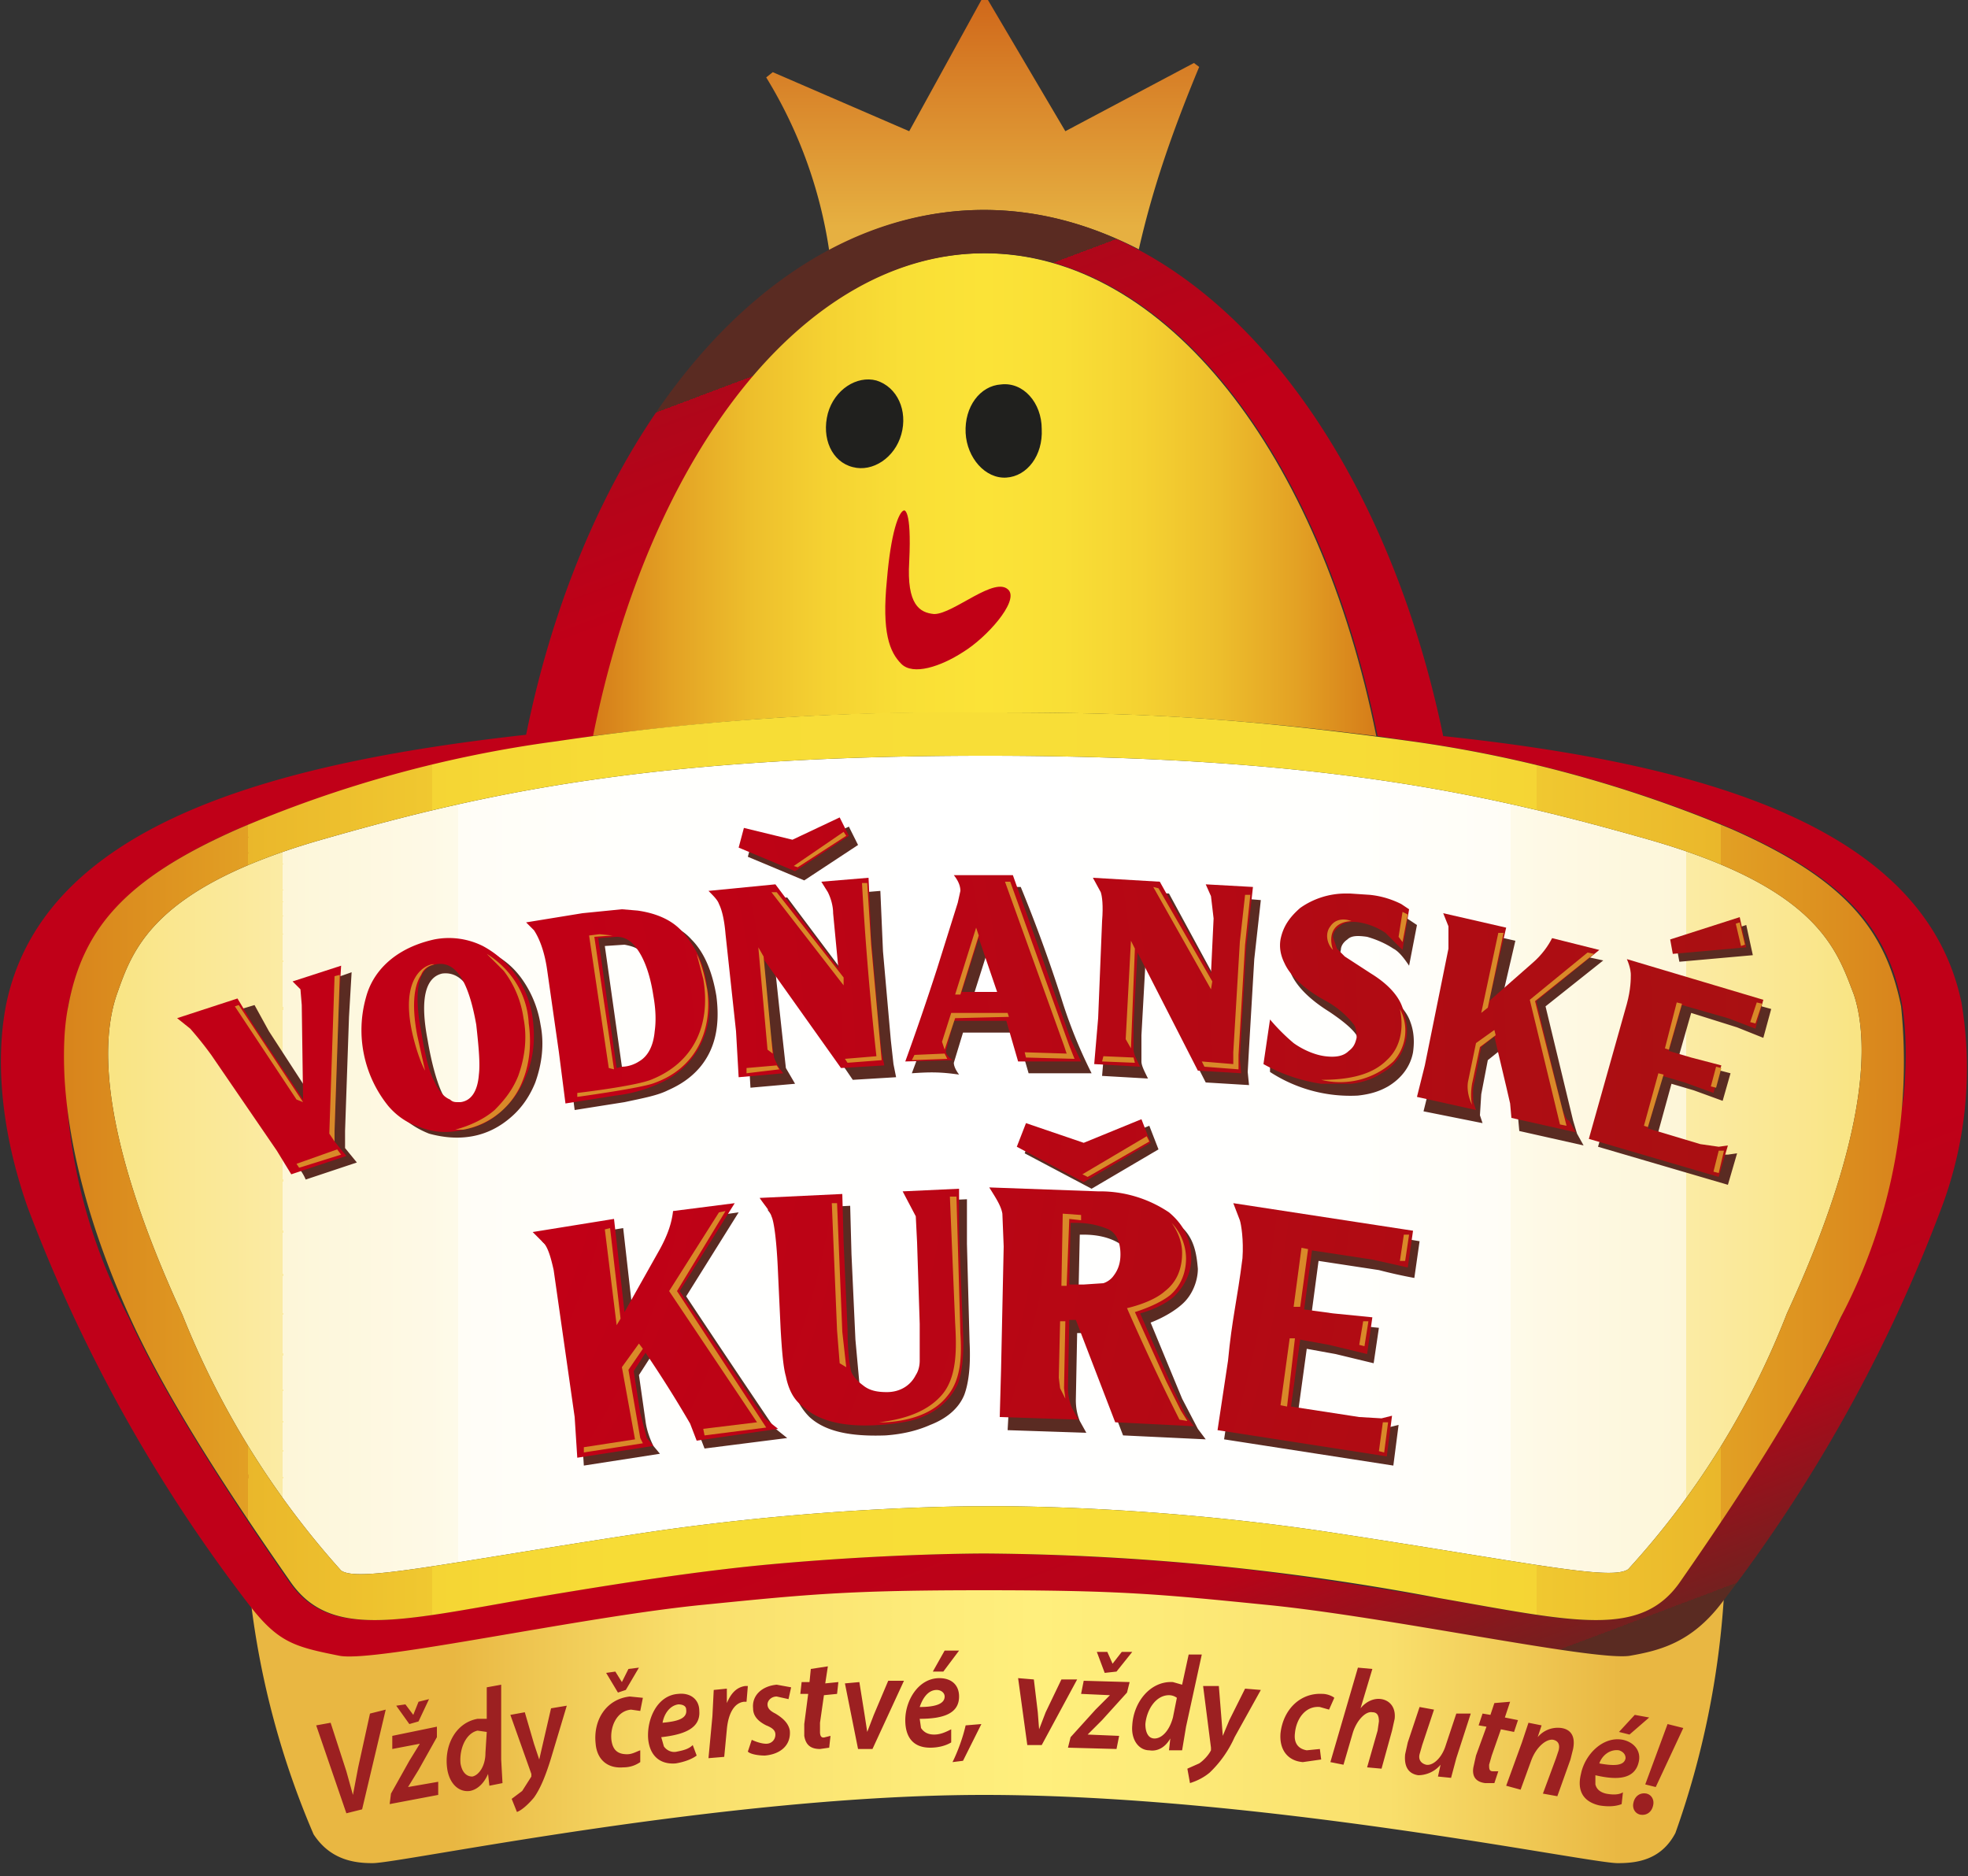
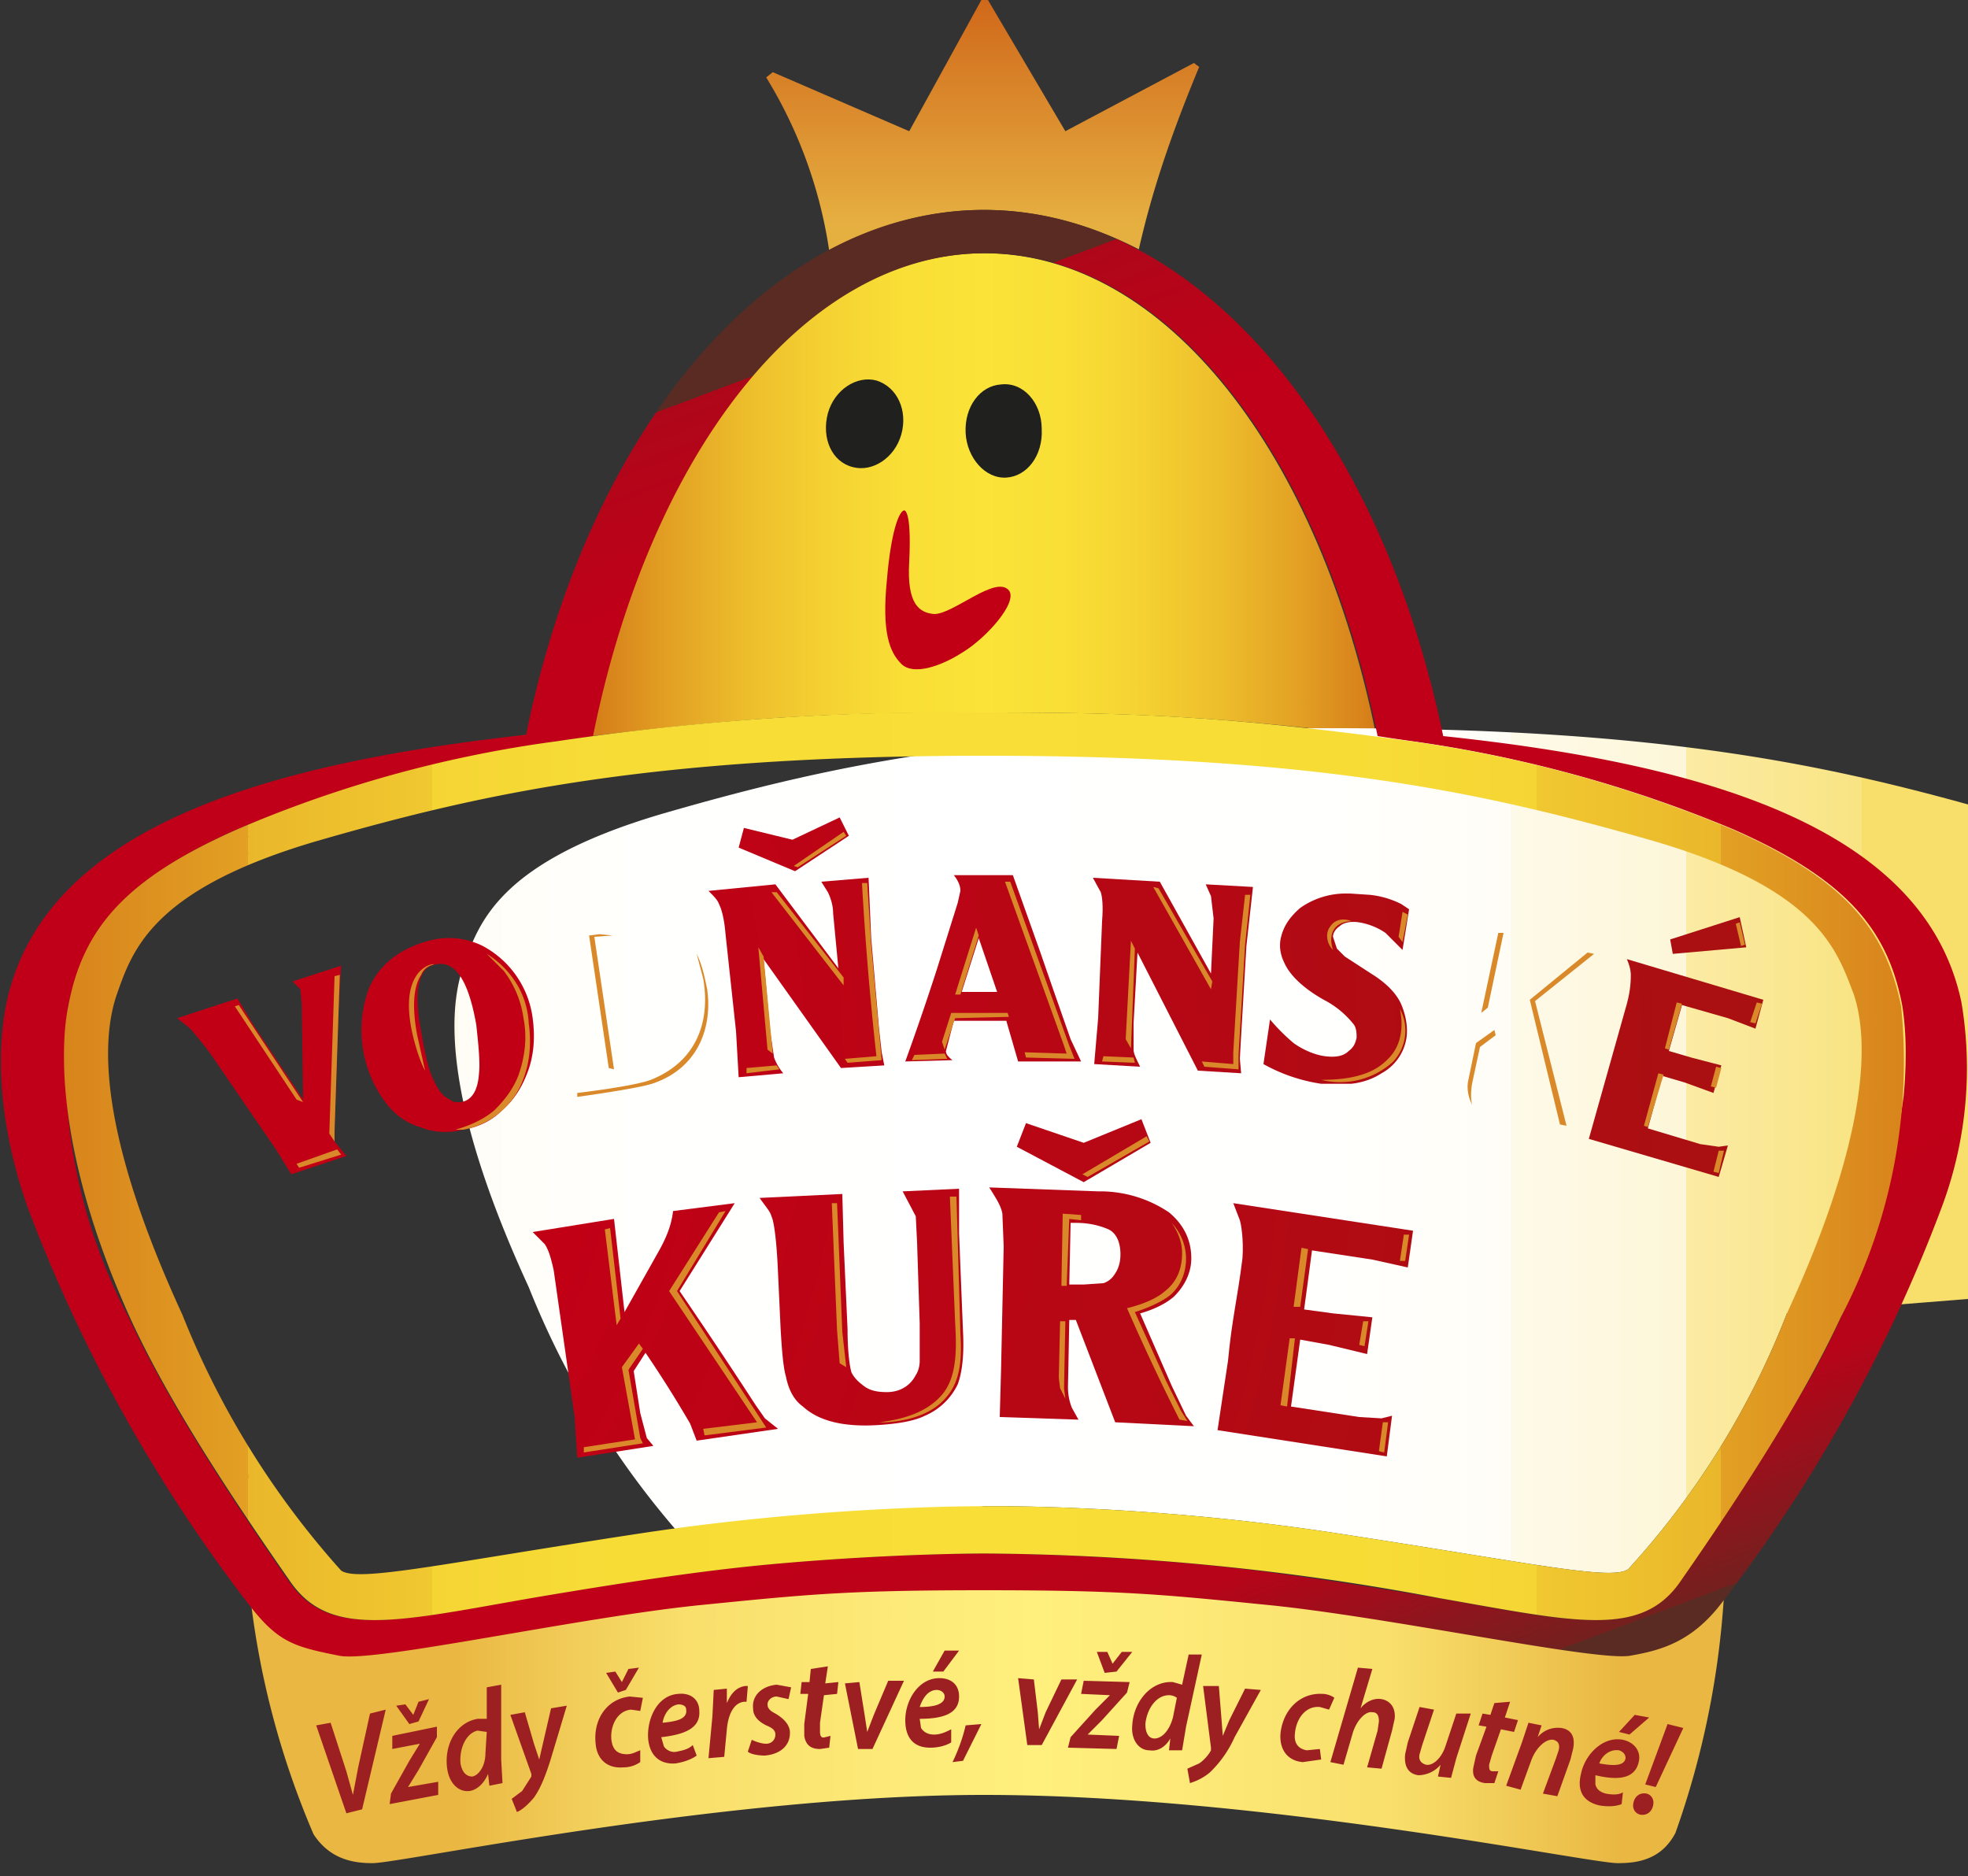
<svg xmlns="http://www.w3.org/2000/svg" xml:space="preserve" id="Vrstva_1" x="0" y="0" version="1.1" viewBox="0 0 150 143">
  <rect x="0" y="0" width="150" height="143" fill="#333333" stroke="none" />
  <style>
    .st1{fill:#9c2021}.st4{fill:#20201e}.st9{fill:#5a2b22}.st26{fill:#d98929}
  </style>
  <linearGradient id="SVGID_1_" x1="-199.2" x2="-110" y1="-116.9" y2="-116.9" gradientTransform="matrix(1 0 0 -1 233.7 14.4)" gradientUnits="userSpaceOnUse">
    <stop offset="0" stop-color="#e9b742" />
    <stop offset=".1" stop-color="#f1cc58" />
    <stop offset=".2" stop-color="#f9df6c" />
    <stop offset=".4" stop-color="#fdeb79" />
    <stop offset=".5" stop-color="#ffef7d" />
    <stop offset=".6" stop-color="#fdeb79" />
    <stop offset=".8" stop-color="#f9df6c" />
    <stop offset=".9" stop-color="#f1cc58" />
    <stop offset="1" stop-color="#e9b742" />
  </linearGradient>
  <path fill="url(#SVGID_1_)" d="M131.4 121.6a10 10 0 0 1-7 4.1c-2.8.4-18.5-3-27.8-4-8-.8-11-1.1-21.4-1.1s-13.3.3-21.3 1.1c-9.3.9-25 4.5-27.8 4-3.5-.7-4.7-1-7-4.1l-.1-.1h-.2l.3.4a64.5 64.5 0 0 0 4.8 17.9c1.3 2 3.2 2.2 4.5 2.2 2.2 0 26.8-5.2 46.6-5.2 21.1 0 46 5.2 48.3 5.2 1.4 0 3.3-.2 4.4-2.3a65.9 65.9 0 0 0 3.7-18.1z" />
  <path d="m26.4 138.2-2.3-6.7 1.1-.2 1.2 3.7.5 1.8.4-2.1.9-4.1 1.2-.3-1.8 7.6-1.2.3zM29.8 136.7l1.4-2.5.8-1.3-2.1.4v-1l3.4-.7v.8l-1.4 2.5-.8 1.3 2.3-.4v1l-3.7.7.1-.8zm1.4-5.3-1-1.4.7-.1.6.8.4-1 .8-.2-.8 1.7-.7.2zM38.2 128.4v5.7l.1 1.8-1 .2-.1-.9c-.3.7-.8 1.2-1.4 1.3-.8.1-1.5-.5-1.7-1.6-.3-1.8.6-3.6 2.3-3.9h.7v-2.4l1.1-.2zm-1.1 3.6-.7-.1c-.9.2-1.4 1.4-1.3 2.5.1.6.4 1 .9 1 .5-.1 1-.8 1-1.8l.1-1.6zM40 130.5l.7 2.4.4 1.2.3-1.3.6-2.6 1.2-.2-1.2 4c-.4 1.3-.8 2.3-1.3 3-.5.6-1 1-1.3 1.1l-.4-1 .8-.6.7-1.1v-.2l-1.6-4.5 1.1-.2zM48.8 134.3c-.3.2-.7.4-1.3.4-1.2.1-2-.6-2.1-1.8-.2-1.8.8-3.4 2.6-3.6l1 .1-.2 1-.7-.1c-1.1.1-1.6 1.3-1.5 2.3.1.8.5 1.1 1.2 1.1.4 0 .7-.2 1-.3v.9zm-1.7-5.3-.9-1.5.7-.1.5.8.5-1 .8-.1-1 1.7-.6.2zM53.1 133.8c-.4.3-1 .5-1.6.6-1.3.1-2-.7-2.1-1.9-.1-1.5.7-3.3 2.3-3.4.9-.1 1.6.4 1.6 1.3.1 1.3-1.1 1.8-2.9 2l.2.7c.2.3.6.5 1 .4.5-.1.9-.2 1.2-.5l.3.8zm-1.4-3.9c-.7.1-1.1.8-1.2 1.4 1.1-.1 1.9-.3 1.8-1 0-.3-.3-.4-.6-.4M54 134l.3-3.2.1-2 1-.1v1.1c.3-.7.7-1.2 1.4-1.3h.2l-.1 1.2h-.2c-.8.1-1.2 1-1.3 2.1l-.2 2.1-1.2.1zM57.3 132.6c.2.1.7.3 1.1.3.4 0 .7-.3.7-.7 0-.3-.2-.5-.7-.7-.6-.3-1-.7-1-1.3-.1-1 .7-1.7 1.8-1.8l1.1.2-.2.9-.9-.2c-.4 0-.7.3-.7.6s.2.5.6.7c.5.3 1 .7 1.1 1.3.1 1.1-.7 1.8-1.9 1.9-.5 0-1.1-.1-1.3-.3l.3-.9zM63.1 127l-.2 1.3 1-.1-.1.9-1 .1-.3 2.1v.7c0 .3.1.5.4.4l.4-.1-.1.9-.7.1c-.8 0-1.1-.4-1.2-1v-.9l.3-2.3H61l.1-.9h.6l.1-1 1.3-.2zM65.5 128.2l.4 2.5.2 1.3.5-1.3 1.1-2.6h1.2l-2.4 5.2h-1.1l-1-5 1.1-.1zM72.5 132.8c-.5.3-1.1.4-1.6.4-1.3 0-1.9-.8-1.9-2.1 0-1.5 1-3.2 2.6-3.2.9 0 1.5.5 1.5 1.4 0 1.3-1.2 1.7-3 1.7l.1.7c.2.3.5.5 1 .5s.9-.2 1.3-.4v1zm-1.1-4c-.7 0-1.1.7-1.3 1.3 1.1 0 1.9-.2 1.9-.8 0-.3-.3-.5-.6-.5m1.7-3-1.2 1.6h-.8l.9-1.6h1.1zM72.6 134.3c.4-.8.8-1.9 1-2.8l1.2-.1-1.4 2.8-.8.1zM78.8 128l.3 2.5.1 1.3.5-1.3 1.2-2.5h1.2l-2.7 5h-1.1l-.7-5.1 1.2.1zM81.6 132.4l1.9-2.1 1.1-1.1-2.2-.1.2-1 3.5.1-.2.8-1.9 2.1-1.1 1.1 2.4.1-.2 1-3.7-.1.2-.8zm2.6-4.9-.6-1.6h.8l.4.9.7-.9h.8l-1.2 1.5-.9.1zM91.6 126.1l-1.2 5.5-.3 1.8h-1l.1-.9c-.4.7-1 1-1.6.9-.8 0-1.4-.8-1.3-1.9.1-1.8 1.4-3.4 3.1-3.3l.7.2.5-2.3h1zm-1.9 3.3a1 1 0 0 0-.6-.2c-1 0-1.7 1.1-1.8 2.2 0 .6.2 1.1.7 1.1s1.1-.5 1.4-1.6l.3-1.5zM92.9 128.5l.2 2.5.1 1.3.5-1.2 1.2-2.4 1.2.1-2 3.6a8.5 8.5 0 0 1-1.9 2.7c-.6.5-1.2.7-1.5.8l-.2-1.1.9-.4c.3-.2.7-.6.9-1v-.2l-.6-4.7h1.2zM100.7 134.1l-1.4.2c-1.2-.1-1.8-1-1.7-2.2.2-1.8 1.5-3.1 3.2-3 .4 0 .8.2.9.3l-.4.9-.7-.2c-1.1-.1-1.8.9-1.9 2-.1.8.3 1.2.9 1.3l1-.1.1.8zM101.4 134.3l2.1-7.2 1.1.1-.9 3c.4-.5 1-.8 1.6-.7s1.1.6 1 1.5l-.2.9-.8 2.9-1.1-.1.8-2.8.1-.7c0-.4-.1-.7-.5-.7-.5-.1-1.2.6-1.5 1.6l-.7 2.4-1-.2zM112.1 130.6 111 134l-.4 1.5-1-.1.2-.9c-.5.6-1.2.8-1.7.8-.7-.1-1.1-.6-1-1.6l.2-.9.9-2.7 1.1.2-.9 2.7-.2.7c-.1.4.1.7.5.8.5.1 1.2-.5 1.5-1.5l.8-2.4h1.1zM115.1 129.7l-.4 1.2 1 .2-.3.9-1-.2-.7 2-.2.7c0 .3 0 .5.3.5h.4l-.3.9h-.7c-.8-.1-1-.6-.9-1.2l.2-.9.8-2.2-.6-.1.3-.9.6.1.3-.9 1.2-.1zM114.8 136.1l1.2-3.3.5-1.5 1 .2-.3.9a2 2 0 0 1 1.8-.7c.7.1 1.1.6.9 1.6l-.2.8-1 2.8-1.1-.2 1-2.7.2-.6c.1-.4 0-.7-.4-.8-.5-.1-1.3.5-1.7 1.6l-.8 2.2-1.1-.3zM123.6 137.5c-.5.2-1.1.2-1.7.1-1.3-.3-1.7-1.2-1.4-2.4.3-1.5 1.7-2.9 3.2-2.6.9.2 1.4.9 1.2 1.7-.3 1.3-1.6 1.4-3.3 1v.7c.1.4.4.6.8.7.5.1 1 .1 1.3-.1l-.1.9zm-.2-4.1c-.7-.1-1.3.4-1.5 1 1.1.2 1.9.2 2-.4 0-.3-.2-.5-.5-.6m2.3-2.5-1.5 1.3-.8-.2 1.2-1.3 1.1.2zM124.5 137.4c.1-.5.5-.8 1-.7.4.1.6.5.5.9-.1.5-.5.8-1 .7-.4-.1-.6-.5-.5-.9m.9-1.4 1.7-4.6 1.2.3-2.1 4.5-.8-.2z" class="st1" />
  <g>
    <linearGradient id="SVGID_00000123431848386477110590000003289095240973651859_" x1="-188.6" x2="-128.8" y1="-23.3" y2="-23.3" gradientTransform="matrix(1 0 0 -1 233.7 14.4)" gradientUnits="userSpaceOnUse">
      <stop offset="0" stop-color="#d57b19" />
      <stop offset="0" stop-color="#d57c19" />
      <stop offset=".1" stop-color="#e3a124" />
      <stop offset=".2" stop-color="#edbe2c" />
      <stop offset=".3" stop-color="#f5d232" />
      <stop offset=".4" stop-color="#f9df36" />
      <stop offset=".5" stop-color="#fbe337" />
      <stop offset=".6" stop-color="#f9df36" />
      <stop offset=".7" stop-color="#f5d232" />
      <stop offset=".8" stop-color="#edbe2c" />
      <stop offset=".9" stop-color="#e3a124" />
      <stop offset="1" stop-color="#d57c19" />
      <stop offset="1" stop-color="#d57b19" />
    </linearGradient>
    <path fill="url(#SVGID_00000123431848386477110590000003289095240973651859_)" d="M75 54.3c.1 0 .1 0 0 0 10 0 17.2.2 29.9 1.8-4.3-21.4-16-36.8-29.9-36.8S49.4 34.7 45.1 56.1c12.8-1.6 20-1.8 29.9-1.8z" />
    <linearGradient id="SVGID_00000062870312846625498750000002607729576472349840_" x1="-158.8" x2="-158.8" y1="-2.9" y2="15.2" gradientTransform="matrix(1 0 0 -1 233.7 14.4)" gradientUnits="userSpaceOnUse">
      <stop offset="0" stop-color="#e6b041" />
      <stop offset="1" stop-color="#cf6519" />
    </linearGradient>
    <path fill="url(#SVGID_00000062870312846625498750000002607729576472349840_)" d="M75 16c4.1 0 8.1 1.1 11.8 3 1-4.4 2.4-8.6 4.6-13.9l-.4-.3-9.8 5.2-5.9-10h-.5l-5.5 10-10.4-4.5-.5.4a35 35 0 0 1 4.8 13.2c3.7-2 7.7-3.1 11.8-3.1z" />
    <path d="M68.7 33.1c-.5 1.8-2.2 2.9-3.7 2.5-1.6-.4-2.4-2.2-1.9-4.1.5-1.8 2.2-2.9 3.7-2.5 1.6.5 2.4 2.3 1.9 4.1zM79.4 32.7c.1 2-1.1 3.6-2.7 3.7-1.6.1-3-1.5-3.1-3.4-.1-2 1.1-3.6 2.7-3.7 1.7-.2 3.1 1.4 3.1 3.4z" class="st4" />
    <linearGradient id="SVGID_00000142855370148059629970000002754371186396064698_" x1="-225.5" x2="-91.8" y1="-74.4" y2="-74.4" gradientTransform="matrix(1 0 0 -1 233.7 14.4)" gradientUnits="userSpaceOnUse">
      <stop offset="0" stop-color="#f8df6b" />
      <stop offset="0" stop-color="#f9e483" />
      <stop offset=".1" stop-color="#fbeba4" />
      <stop offset=".1" stop-color="#fcf1c1" />
      <stop offset=".1" stop-color="#fdf6d8" />
      <stop offset=".2" stop-color="#fefae9" />
      <stop offset=".2" stop-color="#fffdf6" />
      <stop offset=".3" stop-color="#fffffd" />
      <stop offset=".5" stop-color="#fff" />
      <stop offset=".7" stop-color="#fffffd" />
      <stop offset=".8" stop-color="#fffdf6" />
      <stop offset=".8" stop-color="#fefae9" />
      <stop offset=".9" stop-color="#fdf6d8" />
      <stop offset=".9" stop-color="#fcf1c1" />
      <stop offset=".9" stop-color="#fbeba4" />
      <stop offset="1" stop-color="#f9e483" />
      <stop offset="1" stop-color="#f8df6b" />
    </linearGradient>
-     <path fill="url(#SVGID_00000142855370148059629970000002754371186396064698_)" d="M136.2 100.1a62.3 62.3 0 0 1-12.1 19.5c-1.3.9-7.5-.5-22.6-2.8-14.5-2.2-26.5-2-26.5-2s-12-.1-26.4 2.1c-15.1 2.3-21.3 3.7-22.6 2.8a65.3 65.3 0 0 1-12.1-19.5c-6.4-13.9-6.2-20.9-5-24.4 1.2-3.4 2.7-8.1 15.6-11.8 12.2-3.5 25-6.4 50.6-6.4s38.3 2.9 50.6 6.4c12.9 3.7 14.3 8.4 15.6 11.8 1.1 3.3 1.3 10.4-5.1 24.3z" />
+     <path fill="url(#SVGID_00000142855370148059629970000002754371186396064698_)" d="M136.2 100.1a62.3 62.3 0 0 1-12.1 19.5c-1.3.9-7.5-.5-22.6-2.8-14.5-2.2-26.5-2-26.5-2c-15.1 2.3-21.3 3.7-22.6 2.8a65.3 65.3 0 0 1-12.1-19.5c-6.4-13.9-6.2-20.9-5-24.4 1.2-3.4 2.7-8.1 15.6-11.8 12.2-3.5 25-6.4 50.6-6.4s38.3 2.9 50.6 6.4c12.9 3.7 14.3 8.4 15.6 11.8 1.1 3.3 1.3 10.4-5.1 24.3z" />
    <linearGradient id="SVGID_00000076571923248055861300000012533800678317318057_" x1="-183.4" x2="-133.8" y1="-1.9" y2="-133.5" gradientTransform="matrix(1 0 0 -1 233.7 14.4)" gradientUnits="userSpaceOnUse">
      <stop offset=".1" stop-color="#5a2b22" />
      <stop offset=".1" stop-color="#84191e" />
      <stop offset=".1" stop-color="#af071a" />
      <stop offset=".2" stop-color="#c00018" />
      <stop offset=".5" stop-color="#c00019" />
      <stop offset=".7" stop-color="#c00018" />
      <stop offset=".8" stop-color="#b70419" />
      <stop offset=".9" stop-color="#74201f" />
      <stop offset=".9" stop-color="#5a2b22" />
    </linearGradient>
    <path fill="url(#SVGID_00000076571923248055861300000012533800678317318057_)" d="M149.5 76.4C146.7 63 129.8 58.2 110 56.1 105.2 32.9 91.4 16 75 16S44.8 32.8 40.1 56C20.3 58.2 3.4 63 .5 76.4-.4 80.8.1 86.3 2.1 92a117.6 117.6 0 0 0 16.8 30.2c2.3 3 3.5 3.3 7 4 2.8.5 18.5-3 27.8-3.9 8-.8 11-1.1 21.3-1.1 10.4 0 13.4.3 21.4 1.1 9.3.9 25 4.3 27.8 3.9 2.3-.4 4.7-1 7-4A116 116 0 0 0 148 92a30.2 30.2 0 0 0 1.5-15.6zm-4.4 7.1-.2 1.4-.4 2.4a59.8 59.8 0 0 1-7.8 19.9 164 164 0 0 1-8.7 13.3c-3 4.4-8.1 3.1-18.4 1.3-6.5-1.1-12.9-2.1-18.5-2.6-8.9-.8-15.7-.8-16.1-.8-.5 0-7.2 0-16.1.8-5.6.5-12 1.5-18.5 2.6-10.3 1.8-15.4 3.1-18.4-1.3-5.5-7.9-9.6-14.5-12.2-20.1a41.8 41.8 0 0 1-4.6-23.7c1.2-5.9 4.3-9.7 12.9-13.5a97.7 97.7 0 0 1 24.4-6.7l1.4-.2 1.3-.2c4.3-21.4 16-36.8 29.9-36.8s25.6 15.4 29.9 36.8l1.3.2 1.4.2a99 99 0 0 1 24.4 6.7c8.6 3.8 11.8 7.6 12.9 13.5.2 1.3.4 3.5.1 6.8z" />
    <linearGradient id="SVGID_00000060010525435089048620000008777889178120304779_" x1="-228.8" x2="-88.5" y1="-74.5" y2="-74.5" gradientTransform="matrix(1 0 0 -1 233.7 14.4)" gradientUnits="userSpaceOnUse">
      <stop offset="0" stop-color="#d57b19" />
      <stop offset="0" stop-color="#d8841c" />
      <stop offset=".1" stop-color="#e2a024" />
      <stop offset=".1" stop-color="#eab72b" />
      <stop offset=".2" stop-color="#f0c830" />
      <stop offset=".2" stop-color="#f5d534" />
      <stop offset=".3" stop-color="#f7dc36" />
      <stop offset=".5" stop-color="#f8de37" />
      <stop offset=".7" stop-color="#f7dc36" />
      <stop offset=".8" stop-color="#f5d534" />
      <stop offset=".8" stop-color="#f0c830" />
      <stop offset=".9" stop-color="#eab72b" />
      <stop offset=".9" stop-color="#e2a024" />
      <stop offset="1" stop-color="#d8841c" />
      <stop offset="1" stop-color="#d57b19" />
    </linearGradient>
    <path fill="url(#SVGID_00000060010525435089048620000008777889178120304779_)" d="M144.9 76.7c-1.2-5.9-4.3-9.7-12.9-13.5a97.7 97.7 0 0 0-24.4-6.7c-14.5-2-21.9-2.2-32.6-2.2a204 204 0 0 0-32.6 2.2 92.7 92.7 0 0 0-24.3 6.7C9.5 67 6.3 70.8 5.2 76.7c-.6 2.9-1 11.1 4.7 23.7 2.6 5.7 6.7 12.2 12.2 20.1 3 4.4 8.1 3.1 18.4 1.3 6.5-1.1 12.9-2.1 18.5-2.6 8.9-.8 15.7-.8 16.1-.8a191.9 191.9 0 0 1 34.6 3.4c10.3 1.8 15.4 3.1 18.4-1.3 5.5-7.9 9.6-14.5 12.2-20.1a41.8 41.8 0 0 0 4.6-23.7zm-8.7 23.4a62.3 62.3 0 0 1-12.1 19.5c-1.3.9-7.5-.5-22.6-2.8-14.5-2.2-26.5-2-26.5-2s-12-.1-26.4 2.1c-15.1 2.3-21.3 3.7-22.6 2.8a65.3 65.3 0 0 1-12.1-19.5c-6.4-13.9-6.2-20.9-5-24.4 1.2-3.4 2.7-8.1 15.6-11.8 12.2-3.5 25-6.4 50.6-6.4s38.3 2.9 50.6 6.4c12.9 3.7 14.3 8.4 15.6 11.8 1.1 3.3 1.3 10.4-5.1 24.3z" />
    <path fill="#c10016" d="M68.9 38.9s.6-.2.4 3.9c-.2 3.3.8 3.9 1.9 4 1.5 0 4.7-3 5.7-1.8.7.9-1.7 3.6-3.5 4.7-1.7 1.1-3.8 1.8-4.7.9-.9-.9-1.5-2.4-1.1-6.4.3-3.6.9-5.2 1.3-5.3z" />
-     <path d="m135 76.9-.6 2.2-2-.8-3.5-1.1-1 3.5 1.7.5 2.3.6-.6 2.1-2.2-.8-1.7-.5-1.1 4 4 1.2c.6.2 1 .2 1.4.2l.7-.1-.7 2.4-9.9-2.9 1.2-4.1 1.6-6.2c.3-1.1.3-2 .3-2.2l-.3-1.2a179 179 0 0 0 10.4 3.2m-1.9-6.4.5 2.3-5.6.5-.2-1.1 5.3-1.7M110.7 70.6l4.8 1.1-1.3 5.6 3.3-2.9c.7-.6 1.2-1.3 1.5-1.9l3.2.7-4.4 3.5 2.1 8.7.3 1 .5.9-4.9-1.1-.1-1.1-.3-1.3-1-3.8-1 .8-.5 2.6-.1 1.6.2.6-4.5-.9.6-2.4 1.8-8.9v-1.7c.1-.3 0-.6-.2-1.1M97.1 78.9c.6.8 1.2.9 1.8 1.3.8.6 1.6.9 2.4 1.1.8.1 1.4 0 1.8-.3l.6-.9c.1-.3 0-.6-.2-1-.2-.5-1-1.2-2.2-2-1.6-1-2.5-2-2.9-2.9-.2-.6-.3-1.2-.2-1.8.2-.9.7-1.7 1.5-2.3.9-.7 2-1 3.4-1 .6 0 1.3 0 2 .2.9.2 1.7.4 2.3.8l.6.4-.6 3.1c-.4-.6-.8-1.1-1.2-1.3-.6-.4-1.3-.7-2-.9-.7-.1-1.2-.1-1.5.2-.3.2-.5.5-.5.8-.1.3 0 .6.3.9l.6.6 2 1.4c1.3.9 2.1 1.7 2.4 2.6.3.8.3 1.6.2 2.3-.2 1.1-.9 2-1.9 2.6-.7.4-1.4.6-2.3.7a11.2 11.2 0 0 1-6.7-1.8c0-1.3.1-1.5.3-2.8M84 67.8l5.1.3 3.8 7 .2-4.2c0-.7 0-1.2-.2-1.7l-.4-.9 3.6.3-.5 4.5-.4 6.8-.1 1.8.1 1-3.3-.2-4.6-9-.3 5.4v2c0 .3.2.7.5 1.3L84 82l.3-3.5.3-7.4-.1-2.2c0-.3-.2-.7-.5-1.1M69.5 81.8c1-2.7 1.9-5 2.5-7l1.6-5.1.2-.9c0-.3-.2-.7-.6-1.2h4.6a113.4 113.4 0 0 1 3.1 8.5 37 37 0 0 0 2.3 5.7h-4.8l-.9-3.1h-4.1l-.7 2.3c0 .2.1.5.4.9-1.4-.2-2.2-.2-3.6-.1m4.5-5.3h2.8l-1.5-4.1-1.3 4.1M54.9 68.9l5.1-.5 4.8 6.4-.4-4.2L64 69l-.5-.8 3.6-.3.2 4.6.6 6.8.2 1.8.2 1-3.3.2a248 248 0 0 0-5.9-8.3 1063 1063 0 0 0 .8 7.4l.7 1.2-3.4.3-.2-3.5-.8-7.4a7.2 7.2 0 0 0-.4-2.1l-.9-1M65.4 64.4l-4.1 2.7-4.3-1.8.4-1.5 3.7.9 3.6-1.7.7 1.4M40.9 70.9l4.3-.7c1.8-.3 3.1-.3 4.1-.2 1.4.2 2.6.7 3.4 1.6 1 1 1.6 2.5 1.9 4.3.3 2.3-.1 4.1-1.3 5.5-.7.8-1.5 1.3-2.4 1.7-.8.4-1.9.6-3.3.9l-3.8.6-.5-3.9-.9-6.3a7.4 7.4 0 0 0-1-3l-.5-.5m5.2 1.2 1.4 9.9.4-.1c.6-.1 1-.2 1.3-.4.7-.5 1.1-1.2 1.2-2.3.1-.7.1-1.6-.1-2.7-.3-2-.8-3.3-1.5-4-.3-.3-.7-.4-1.2-.5l-1.5.1M33.8 72.1c1.3-.2 2.5-.1 3.6.5 1 .5 1.7 1.1 2.3 1.9a8.2 8.2 0 0 1 1.5 3.6c.3 1.5.1 3-.4 4.4-.4 1-1 1.9-1.8 2.6-.9.8-1.9 1.3-3 1.5s-2.2.1-3.3-.2c-1-.4-1.7-.9-2.4-1.6a8.6 8.6 0 0 1-1.9-4.1c-.3-1.4-.2-2.8.2-4.2a5.7 5.7 0 0 1 2.8-3.5c.7-.5 1.5-.7 2.4-.9m-.1 2.1c-1.3.3-1.7 2-1.1 5.1.3 1.8.7 3.1 1 3.8.3.7.7 1.1 1.2 1.4.3.1.6.2.9.1.8-.1 1.3-.9 1.4-2.1.1-.8 0-2-.3-3.7-.5-3.3-1.6-4.8-3.1-4.6M15.1 77.9l4.3-1.3 1.1 2 3.7 5.7-.1-7.2-.1-1.2-.6-.6 3.4-1.2-.2 3.4-.3 8.7v1.3l.9 1.1-3.9 1.3c-.2-.5-.6-1-1.1-1.7l-4.8-7.3-1.5-2c-.3-.2-.4-.7-.8-1M108.2 94.6l-.4 2.8a38 38 0 0 1-2.7-.6l-4.6-.7-.6 4.5 2.2.3 3 .3-.4 2.7-2.9-.7-2.2-.4-.7 5.1 5.2.8 1.7.1.8-.2-.4 3.1-12.9-2 .8-5.3 1-7.9c.2-1.4 0-2.5 0-2.8l-.6-1.4 13.7 2.3M76.1 91.4l8.3.3c2.4.1 4.2.6 5.4 1.6 1.2.9 1.4 2.2 1.5 3.4 0 .9-.4 2-1.2 2.7-1 .9-2.4 1.4-2.4 1.4l2.4 5.8 1.2 2.3.6.8-6.3-.3-3-7.8h-.5l-.1 5.1c0 .6.1 1.1.3 1.6l.5.9-6-.2.2-3.6.2-9.4-.1-2.5c-.1-.6-.5-1.3-1-2.1m6.2 2.7-.1 4.7c1.4.1 2.2 0 2.6-.1.3-.1.6-.3.8-.6.3-.4.5-1 .5-1.6 0-.9-.3-1.5-.9-1.8-.7-.4-1.6-.6-2.6-.6h-.3M88.3 87.6l-5.1 3-5.1-2.7.7-1.8 4.4 1.5 4.4-1.8.7 1.8M58.5 92.2l6.3-.3.1 3.7.3 6.5.3 3.3c.2.4.5.7.9 1 .5.3 1.1.5 1.8.5 1.1 0 1.8-.5 2.2-1.3l.3-1.1v-2.8l-.2-6.2-.1-2a12 12 0 0 0-1-1.9l4.3-.2v3.4l.2 7.5c.1 1.9-.1 3.2-.4 4-.4 1-1.3 1.8-2.6 2.3-.9.4-2 .7-3.4.8-2.7.1-4.6-.3-5.8-1.4-.6-.6-1-1.3-1.3-2.3a20 20 0 0 1-.4-3.6l-.2-4.3c-.1-2.4-.3-3.8-.5-4.2-.1-.4-.4-.9-.8-1.4M41.3 94.6l6.2-1 .8 7.1 2.7-4.8c.6-1.1.9-2 1-2.9l4.3-.6-4 6.4a1325 1325 0 0 0 6.7 10l1 .8-6.3.8-.5-1.3-.8-1.4-2.8-4.3-.9 1.4.5 3.5c.1.8.4 1.5.6 1.9l.5.6-5.8.9-.2-3.1-1.6-11.2a4.2 4.2 0 0 0-1.4-2.8" class="st9" />
    <g>
      <radialGradient id="SVGID_00000031180443713610432690000014293689317220789695_" cx="-234" cy="-67.1" r="149.7" gradientTransform="matrix(1 0 0 -1 233.7 14.4)" gradientUnits="userSpaceOnUse">
        <stop offset="0" stop-color="#c10016" />
        <stop offset=".3" stop-color="#c10016" />
        <stop offset=".9" stop-color="#a91012" />
        <stop offset="1" stop-color="#a91012" />
      </radialGradient>
      <path fill="url(#SVGID_00000031180443713610432690000014293689317220789695_)" d="M124 73.1c.3.7.3 1.1.3 1.2 0 .3 0 1.1-.3 2.2l-2.9 10.3 9.9 2.9.7-2.4-.7.1-1.4-.2-4-1.2 1.1-4 1.7.5 2.2.8.6-2.1-2.3-.6-1.7-.5 1-3.5 3.5 1 2.1.8.6-2.2-10.4-3.1z" />
      <radialGradient id="SVGID_00000041268210578239118000000001722185597446197147_" cx="-234" cy="-67.1" r="149.7" gradientTransform="matrix(1 0 0 -1 233.7 14.4)" gradientUnits="userSpaceOnUse">
        <stop offset="0" stop-color="#c10016" />
        <stop offset=".3" stop-color="#c10016" />
        <stop offset=".9" stop-color="#a91012" />
        <stop offset="1" stop-color="#a91012" />
      </radialGradient>
      <path fill="url(#SVGID_00000041268210578239118000000001722185597446197147_)" d="m133.1 72.2-.5-2.3-5.3 1.7.2 1.1 5.6-.5z" />
      <radialGradient id="SVGID_00000127026524750832081980000001597043734809800863_" cx="-234" cy="-67.1" r="149.7" gradientTransform="matrix(1 0 0 -1 233.7 14.4)" gradientUnits="userSpaceOnUse">
        <stop offset="0" stop-color="#c10016" />
        <stop offset=".3" stop-color="#c10016" />
        <stop offset=".9" stop-color="#a91012" />
        <stop offset="1" stop-color="#a91012" />
      </radialGradient>
-       <path fill="url(#SVGID_00000127026524750832081980000001597043734809800863_)" d="m119.1 84.6-2-8.3 4.8-3.9-3.6-.9c-.3.6-.8 1.3-1.5 1.9l-3.3 2.9 1.3-5.6-4.8-1.1.4 1v1.7l-1.8 8.9-.6 2.4 4.5 1-.2-.6c0-.4-.1-.9.1-1.6l.5-2.6 1-.8.9 3.8.3 1.3.1 1.1 4.9 1.1-.5-.9c-.2 0-.3-.3-.5-.8z" />
      <radialGradient id="SVGID_00000075161734754221024230000005734697841672197767_" cx="-234" cy="-67.1" r="149.7" gradientTransform="matrix(1 0 0 -1 233.7 14.4)" gradientUnits="userSpaceOnUse">
        <stop offset="0" stop-color="#c10016" />
        <stop offset=".3" stop-color="#c10016" />
        <stop offset=".9" stop-color="#a91012" />
        <stop offset="1" stop-color="#a91012" />
      </radialGradient>
      <path fill="url(#SVGID_00000075161734754221024230000005734697841672197767_)" d="M100.7 82.6h2.3c.9-.1 1.7-.4 2.3-.8a3.7 3.7 0 0 0 1.9-2.7c.1-.7 0-1.5-.3-2.3-.3-.9-1.1-1.8-2.4-2.6l-2-1.3-.6-.6-.3-.9c0-.3.2-.6.5-.8.3-.3.9-.4 1.5-.3a5 5 0 0 1 2 .8l1.3 1.3.5-3.1-.6-.4c-.6-.3-1.4-.6-2.4-.7l-1.5-.1h-.4a6 6 0 0 0-3.4 1.1c-.8.7-1.3 1.4-1.5 2.4-.1.6 0 1.2.3 1.8.4.9 1.4 1.9 3 2.8a7 7 0 0 1 2.3 1.9c.2.3.2.7.2 1-.1.4-.2.7-.6 1-.4.4-1 .5-1.8.4s-1.7-.5-2.4-1a15 15 0 0 1-1.8-1.8l-.5 3.4a12.9 12.9 0 0 0 4.4 1.5z" />
      <radialGradient id="SVGID_00000183223079297559939140000007591187642937418133_" cx="-234" cy="-67.1" r="149.7" gradientTransform="matrix(1 0 0 -1 233.7 14.4)" gradientUnits="userSpaceOnUse">
        <stop offset="0" stop-color="#c10016" />
        <stop offset=".3" stop-color="#c10016" />
        <stop offset=".9" stop-color="#a91012" />
        <stop offset="1" stop-color="#a91012" />
      </radialGradient>
      <path fill="url(#SVGID_00000183223079297559939140000007591187642937418133_)" d="m94.5 80.7.1-1.8.4-6.8.5-4.5-3.6-.2.4.9.2 1.7-.2 4.2-3.9-7-5.1-.3.6 1.1c.1.3.2 1 .1 2.2l-.3 7.4-.3 3.5 3.5.2c-.3-.6-.5-1-.5-1.3v-2l.3-5.4 4.6 9 3.3.2-.1-1.1z" />
      <radialGradient id="SVGID_00000171683617825783125980000015669404567223688374_" cx="-234" cy="-67.1" r="149.7" gradientTransform="matrix(1 0 0 -1 233.7 14.4)" gradientUnits="userSpaceOnUse">
        <stop offset="0" stop-color="#c10016" />
        <stop offset=".3" stop-color="#c10016" />
        <stop offset=".9" stop-color="#a91012" />
        <stop offset="1" stop-color="#a91012" />
      </radialGradient>
      <path fill="url(#SVGID_00000171683617825783125980000015669404567223688374_)" d="m72.1 80.1.6-2.3h4l.9 3.1h4.8l-.8-1.7-1.4-4-.9-2.6-2.1-5.9h-4.5c.4.5.5.9.5 1.2l-.2.9-1.6 5.1a209 209 0 0 1-2.4 7l3.6-.1c-.4-.3-.5-.5-.5-.7zm2.5-8.6 1.4 4.1h-2.7l1.3-4.1z" />
      <radialGradient id="SVGID_00000114754961362716709380000008708347074522369214_" cx="-234" cy="-67.1" r="149.7" gradientTransform="matrix(1 0 0 -1 233.7 14.4)" gradientUnits="userSpaceOnUse">
        <stop offset="0" stop-color="#c10016" />
        <stop offset=".3" stop-color="#c10016" />
        <stop offset=".9" stop-color="#a91012" />
        <stop offset="1" stop-color="#a91012" />
      </radialGradient>
      <path fill="url(#SVGID_00000114754961362716709380000008708347074522369214_)" d="m55.3 71.2.8 7.4.2 3.5 3.4-.3a4 4 0 0 1-.7-1.2l-.3-2-.5-5.5 5.9 8.3 3.3-.2-.2-1-.2-1.8-.6-6.9-.2-4.6-3.6.3.5.8c.2.4.4 1 .4 1.6l.4 4.2-4.8-6.4-5.1.5c.4.4.7.7.8 1 .2.4.4 1.1.5 2.3z" />
      <radialGradient id="SVGID_00000016073218572300678190000009137632504518276509_" cx="-234" cy="-67.1" r="149.7" gradientTransform="matrix(1 0 0 -1 233.7 14.4)" gradientUnits="userSpaceOnUse">
        <stop offset="0" stop-color="#c10016" />
        <stop offset=".3" stop-color="#c10016" />
        <stop offset=".9" stop-color="#a91012" />
        <stop offset="1" stop-color="#a91012" />
      </radialGradient>
      <path fill="url(#SVGID_00000016073218572300678190000009137632504518276509_)" d="m64.7 63.7-.7-1.4-3.6 1.7-3.7-.9-.4 1.5 4.3 1.8 4.1-2.7z" />
      <radialGradient id="SVGID_00000124150823649638000350000006360779238100524181_" cx="-234" cy="-67.1" r="149.7" gradientTransform="matrix(1 0 0 -1 233.7 14.4)" gradientUnits="userSpaceOnUse">
        <stop offset="0" stop-color="#c10016" />
        <stop offset=".3" stop-color="#c10016" />
        <stop offset=".9" stop-color="#a91012" />
        <stop offset="1" stop-color="#a91012" />
      </radialGradient>
-       <path fill="url(#SVGID_00000124150823649638000350000006360779238100524181_)" d="M40.7 70.9c.4.6.8 1.6 1 3l.9 6.3.5 3.9 3.8-.6a11 11 0 0 0 3.3-.9 6.3 6.3 0 0 0 3.7-7.3A7.4 7.4 0 0 0 52 71c-.8-.9-2-1.4-3.4-1.6l-1.2-.1-3 .3-4.3.7.6.6zm6.3.5c.5 0 .9.2 1.2.5.7.7 1.3 2 1.6 4 .2 1.1.2 2 .1 2.7-.1 1.1-.5 1.9-1.2 2.3-.3.2-.8.4-1.3.4l-.4.1-1.4-9.9 1.4-.1z" />
      <radialGradient id="SVGID_00000044885640952132046650000005926696436973575856_" cx="-234" cy="-67.1" r="149.7" gradientTransform="matrix(1 0 0 -1 233.7 14.4)" gradientUnits="userSpaceOnUse">
        <stop offset="0" stop-color="#c10016" />
        <stop offset=".3" stop-color="#c10016" />
        <stop offset=".9" stop-color="#a91012" />
        <stop offset="1" stop-color="#a91012" />
      </radialGradient>
      <path fill="url(#SVGID_00000044885640952132046650000005926696436973575856_)" d="M40.6 77.6a7.3 7.3 0 0 0-3.8-5.5 5.8 5.8 0 0 0-3.7-.5c-.9.2-1.7.5-2.4.9-1.4.8-2.4 2-2.8 3.5a9.2 9.2 0 0 0 1.7 8.3c.6.7 1.4 1.3 2.4 1.6 1 .4 2.1.5 3.3.2 1.2-.2 2.2-.7 3-1.5.8-.7 1.4-1.6 1.8-2.6.6-1.4.7-2.9.5-4.4zm-4.1 4.3c-.1 1.3-.6 2-1.4 2.1h-.2c-.2 0-.4 0-.6-.2-.5-.2-.9-.7-1.2-1.4-.4-.7-.7-2-1-3.8-.6-3.1-.2-4.9 1.1-5.1 1.5-.3 2.5 1.2 3.1 4.6.2 1.8.3 3 .2 3.8z" />
      <radialGradient id="SVGID_00000129193690001304213210000017226684961410452644_" cx="-234" cy="-67.1" r="149.7" gradientTransform="matrix(1 0 0 -1 233.7 14.4)" gradientUnits="userSpaceOnUse">
        <stop offset="0" stop-color="#c10016" />
        <stop offset=".3" stop-color="#c10016" />
        <stop offset=".9" stop-color="#a91012" />
        <stop offset="1" stop-color="#a91012" />
      </radialGradient>
      <path fill="url(#SVGID_00000129193690001304213210000017226684961410452644_)" d="m25.5 85.7.3-8.7.2-3.4-3.7 1.2.6.6.1 1.2.1 7.2-3.8-5.7-1.2-2-4.6 1.5 1 .8a28 28 0 0 1 1.6 2l5 7.3 1.1 1.8 4.2-1.4-.9-1.1v-1.3z" />
      <radialGradient id="SVGID_00000034087795659994582540000009316515068731748765_" cx="-234" cy="-67.1" r="149.7" gradientTransform="matrix(1 0 0 -1 233.7 14.4)" gradientUnits="userSpaceOnUse">
        <stop offset="0" stop-color="#c10016" />
        <stop offset=".3" stop-color="#c10016" />
        <stop offset=".9" stop-color="#a91012" />
        <stop offset="1" stop-color="#a91012" />
      </radialGradient>
      <path fill="url(#SVGID_00000034087795659994582540000009316515068731748765_)" d="M94.5 93c.1.3.3 1.5.2 2.9-.4 3.2-.8 4.6-1.1 7.8l-.8 5.3 12.9 2 .4-3.1-.8.2-1.7-.1-5.2-.8.7-5.1 2.2.4 2.9.7.4-2.8-3-.3-2.2-.3.6-4.5 4.6.7 2.7.6.4-2.8L94 91.7l.5 1.3z" />
      <radialGradient id="SVGID_00000008828788466570591780000011913009576272833206_" cx="-234" cy="-67.1" r="149.7" gradientTransform="matrix(1 0 0 -1 233.7 14.4)" gradientUnits="userSpaceOnUse">
        <stop offset="0" stop-color="#c10016" />
        <stop offset=".3" stop-color="#c10016" />
        <stop offset=".9" stop-color="#a91012" />
        <stop offset="1" stop-color="#a91012" />
      </radialGradient>
      <path fill="url(#SVGID_00000008828788466570591780000011913009576272833206_)" d="m89.3 105.6-2.4-5.5s1.6-.4 2.6-1.3c.8-.8 1.3-1.8 1.3-2.9 0-1.3-.5-2.5-1.7-3.5a9.4 9.4 0 0 0-5.4-1.6l-8.3-.3c.5.8.9 1.4 1 2l.1 2.5-.2 9.4-.1 3.6 6 .2-.5-.9c-.2-.5-.3-1-.3-1.6l.1-5.1h.5l3 7.8 6 .3-.6-.8-1.1-2.3zm-4.4-8.4c-.2.3-.5.5-.8.6l-1.5.1h-1.1l.1-4.7h.4c1 0 1.8.2 2.5.5.6.3.9 1 .9 1.9 0 .7-.2 1.2-.5 1.6z" />
      <radialGradient id="SVGID_00000150783373913290232930000014690260333186144141_" cx="-234" cy="-67.1" r="149.7" gradientTransform="matrix(1 0 0 -1 233.7 14.4)" gradientUnits="userSpaceOnUse">
        <stop offset="0" stop-color="#c10016" />
        <stop offset=".3" stop-color="#c10016" />
        <stop offset=".9" stop-color="#a91012" />
        <stop offset="1" stop-color="#a91012" />
      </radialGradient>
      <path fill="url(#SVGID_00000150783373913290232930000014690260333186144141_)" d="m77.5 87.4 5.1 2.7 5.1-3-.7-1.8-4.4 1.8-4.4-1.5-.7 1.8z" />
      <radialGradient id="SVGID_00000080887388758424531540000006305296807126316944_" cx="-234" cy="-67.1" r="149.7" gradientTransform="matrix(1 0 0 -1 233.7 14.4)" gradientUnits="userSpaceOnUse">
        <stop offset="0" stop-color="#c10016" />
        <stop offset=".3" stop-color="#c10016" />
        <stop offset=".9" stop-color="#a91012" />
        <stop offset="1" stop-color="#a91012" />
      </radialGradient>
      <path fill="url(#SVGID_00000080887388758424531540000006305296807126316944_)" d="M73.1 94v-3.4l-4.3.2 1 1.9.1 2 .2 6.2v2.8c0 .4-.1.8-.3 1.1-.4.8-1.2 1.3-2.2 1.3-.7 0-1.3-.1-1.8-.5-.4-.3-.7-.6-.9-1-.1-.3-.3-1.4-.3-3.3l-.3-6.6-.1-3.7-6.3.3c.4.6.8 1 .9 1.4.2.4.4 1.9.5 4.3l.2 4.3c.1 1.7.2 2.9.4 3.6.2 1 .6 1.8 1.3 2.3 1.2 1.1 3.1 1.6 5.9 1.4 1.4-.1 2.6-.3 3.4-.7a4.9 4.9 0 0 0 2.5-2.4c.3-.8.5-2.1.4-4l-.3-7.5z" />
      <radialGradient id="SVGID_00000138541907947483187060000015947596848116887723_" cx="-234" cy="-67.1" r="149.7" gradientTransform="matrix(1 0 0 -1 233.7 14.4)" gradientUnits="userSpaceOnUse">
        <stop offset="0" stop-color="#c10016" />
        <stop offset=".3" stop-color="#c10016" />
        <stop offset=".9" stop-color="#a91012" />
        <stop offset="1" stop-color="#a91012" />
      </radialGradient>
      <path fill="url(#SVGID_00000138541907947483187060000015947596848116887723_)" d="m58.3 108.1-.7-1a438 438 0 0 0-5.8-8.7l4.2-6.7-4.7.6c-.1.9-.4 1.8-1 2.9l-2.7 4.8-.8-7.1-6.2 1 .9.9c.3.4.5 1.1.7 2l1.6 11.2.2 3.1 5.8-.9-.5-.6-.5-1.9-.5-3.2.9-1.4a90.5 90.5 0 0 1 3.4 5.4l.5 1.3 6.2-.9-1-.8z" />
    </g>
    <g>
      <path d="m125.3 85.8.3.1 1.2-4-.4-.1zM126.9 79.9l.3.1 1-3.5-.4-.1zM130.6 89.3l.4.1.4-1.7h-.4zM132.3 70.4l.4 1.7.3-.1-.4-1.7zM131.2 81.4l-.4-.1-.4 1.5.4.1zM133.9 76.4l-.5 1.5.4.1.5-1.5zM112.9 77.2l.5-.4 1.2-5.7h-.4zM121 72.6l-4.4 3.6 2.3 9.5.5.1-2.4-9.5 4.5-3.6zM112.5 79.5l-.6 2.9s-.2.8.3 1.8c-.1-.4-.1-1 0-1.6l.6-2.8 1.2-.9-.1-.4-1.4 1zM106.7 76.9c.3 1.4.1 2.9-1 3.9-1.1 1.1-2.8 1.5-5 1.5a6 6 0 0 0 5.5-1.4c1-1.1 1.2-2.7.5-4zM103 70.2c-.5-.2-1.2-.2-1.6.4-.4.5-.3 1.3.2 1.8-.3-.9-.2-2.1 1.4-2.2zM107.3 69.7l-.4-.2-.3 1.9.3.4zM86.5 72.3l-.3-.6-.4 7.5.4.7zM94.5 71.8l-.5 8.4v.9l-2.4-.2.2.4 2.6.2v-1.1l.5-8.4.4-3.8h-.4l-.4 3.6zM92.4 74.8l-4.1-7.1-.4-.1 4.4 7.8zM86.4 80.6l-2.3-.1-.1.4 2.5.1zM72.5 77.2l-.7 2.2.2.6.8-2.4 4.1-.1-.1-.3zM74.6 71.3l-.2-.6-1.6 5.1h.4zM81.5 79.7 77 67.2h-.4l4.5 12.5.2.6-3.2-.1.1.4 3.7.1zM72 80.3l-2.3.1-.2.4 2.7-.1zM66.4 72l-.3-4.7h-.4a243 243 0 0 0 1.1 13.2l-2.4.2.2.3 2.6-.2-.8-8.8zM64.3 74.5 59.2 68h-.4l5.5 7.1zM58.9 80.3l-.7-7.4-.4-.7.7 7.8zM64.5 63.7l-.2-.3-3.8 2.6.3.1zM56.9 81.4v.4l2.5-.3-.2-.3zM46.8 81.5l-1.5-10.1 1.4-.1-1-.1-.8.1 1.5 10.1.4.1z" class="st26" />
      <path d="M53.9 75.4c-.2-1-.4-1.9-.8-2.7l.5 1.9c.6 3.5-.7 6.4-4 7.7-1.3.5-5.6 1-5.6 1v.3s4.4-.6 5.7-1c3.6-1.2 4.6-4.4 4.2-7.2zM38.9 74.3a6.9 6.9 0 0 0-1.8-1.6l1.3 1.3a7.7 7.7 0 0 1 1.5 3.6c.3 1.5.1 3-.4 4.4-.4 1-1 1.8-1.8 2.6-.8.7-1.9 1.2-3 1.5h.6a6 6 0 0 0 4.6-3.9c.5-1.3.6-2.8.4-4.2a6.4 6.4 0 0 0-1.4-3.7zM33.1 73.5c-.2-.1-2.5.4-1.8 4.6.2 1.2.7 2.8 1.1 3.5l-.6-2.7c-.4-2.1-.3-3.7.3-4.6.2-.5.6-.7 1-.8zM23.1 84l-4.9-7.4-.3.1 4.7 7.1zM22.6 88.7l.2.3 3.2-1-.3-.4zM25.5 87v-.8l.4-11.9-.4.1-.4 12 .4.6zM103.6 102.5l.4.1.3-1.9h-.4zM105.1 110.6l.4.1.3-2.3h-.4zM98.6 99.6h.5l.6-4.4-.5-.1zM106.7 96.1h.4l.3-2h-.4zM97.6 107.1l.5.1.6-5.2h-.4zM88.9 105.3l-2.4-5.3s1.7-.5 2.7-1.3c.8-.7 1.2-1.7 1.2-2.8a4 4 0 0 0-1.1-2.7c.5.7.8 1.5.8 2.3 0 1.2-.4 2.2-1.3 2.9-1 .9-2.9 1.3-2.9 1.3a169.3 169.3 0 0 0 4 8.5l.6.1-.5-.8-1.1-2.2zM81 92.5l-.1 5.5h.4l.2-5.1.9.1v-.4zM80.8 100.7l-.1 4.3.1.8.4.8-.1-.8.1-5.1h-.4zM87.4 86.6l-4.9 2.9.4.2 4.7-2.7zM63.8 91.7h-.4l.4 9.7.2 2.5.5.3-.3-2.7zM72.9 91.2h-.5l.4 9.6c.1 1.8.2 4.1-1 5.5s-3.1 1.9-4.8 2.1h.5c1.7-.1 3.6-.6 4.7-2 1.1-1.3 1.1-3.2 1-4.8l-.3-10.4zM55.3 92.3l-.5.1-3.8 6 6.7 10-4.1.5.1.5 4.7-.6-6.8-10.4zM46.5 93.6l-.4.1.9 7.3.3-.5zM47.9 104.4l1.1-1.6-.3-.4-1.3 1.8 1 5.5-3.9.6v.4l4.5-.7-.2-.4-.9-5.2z" class="st26" />
    </g>
  </g>
</svg>